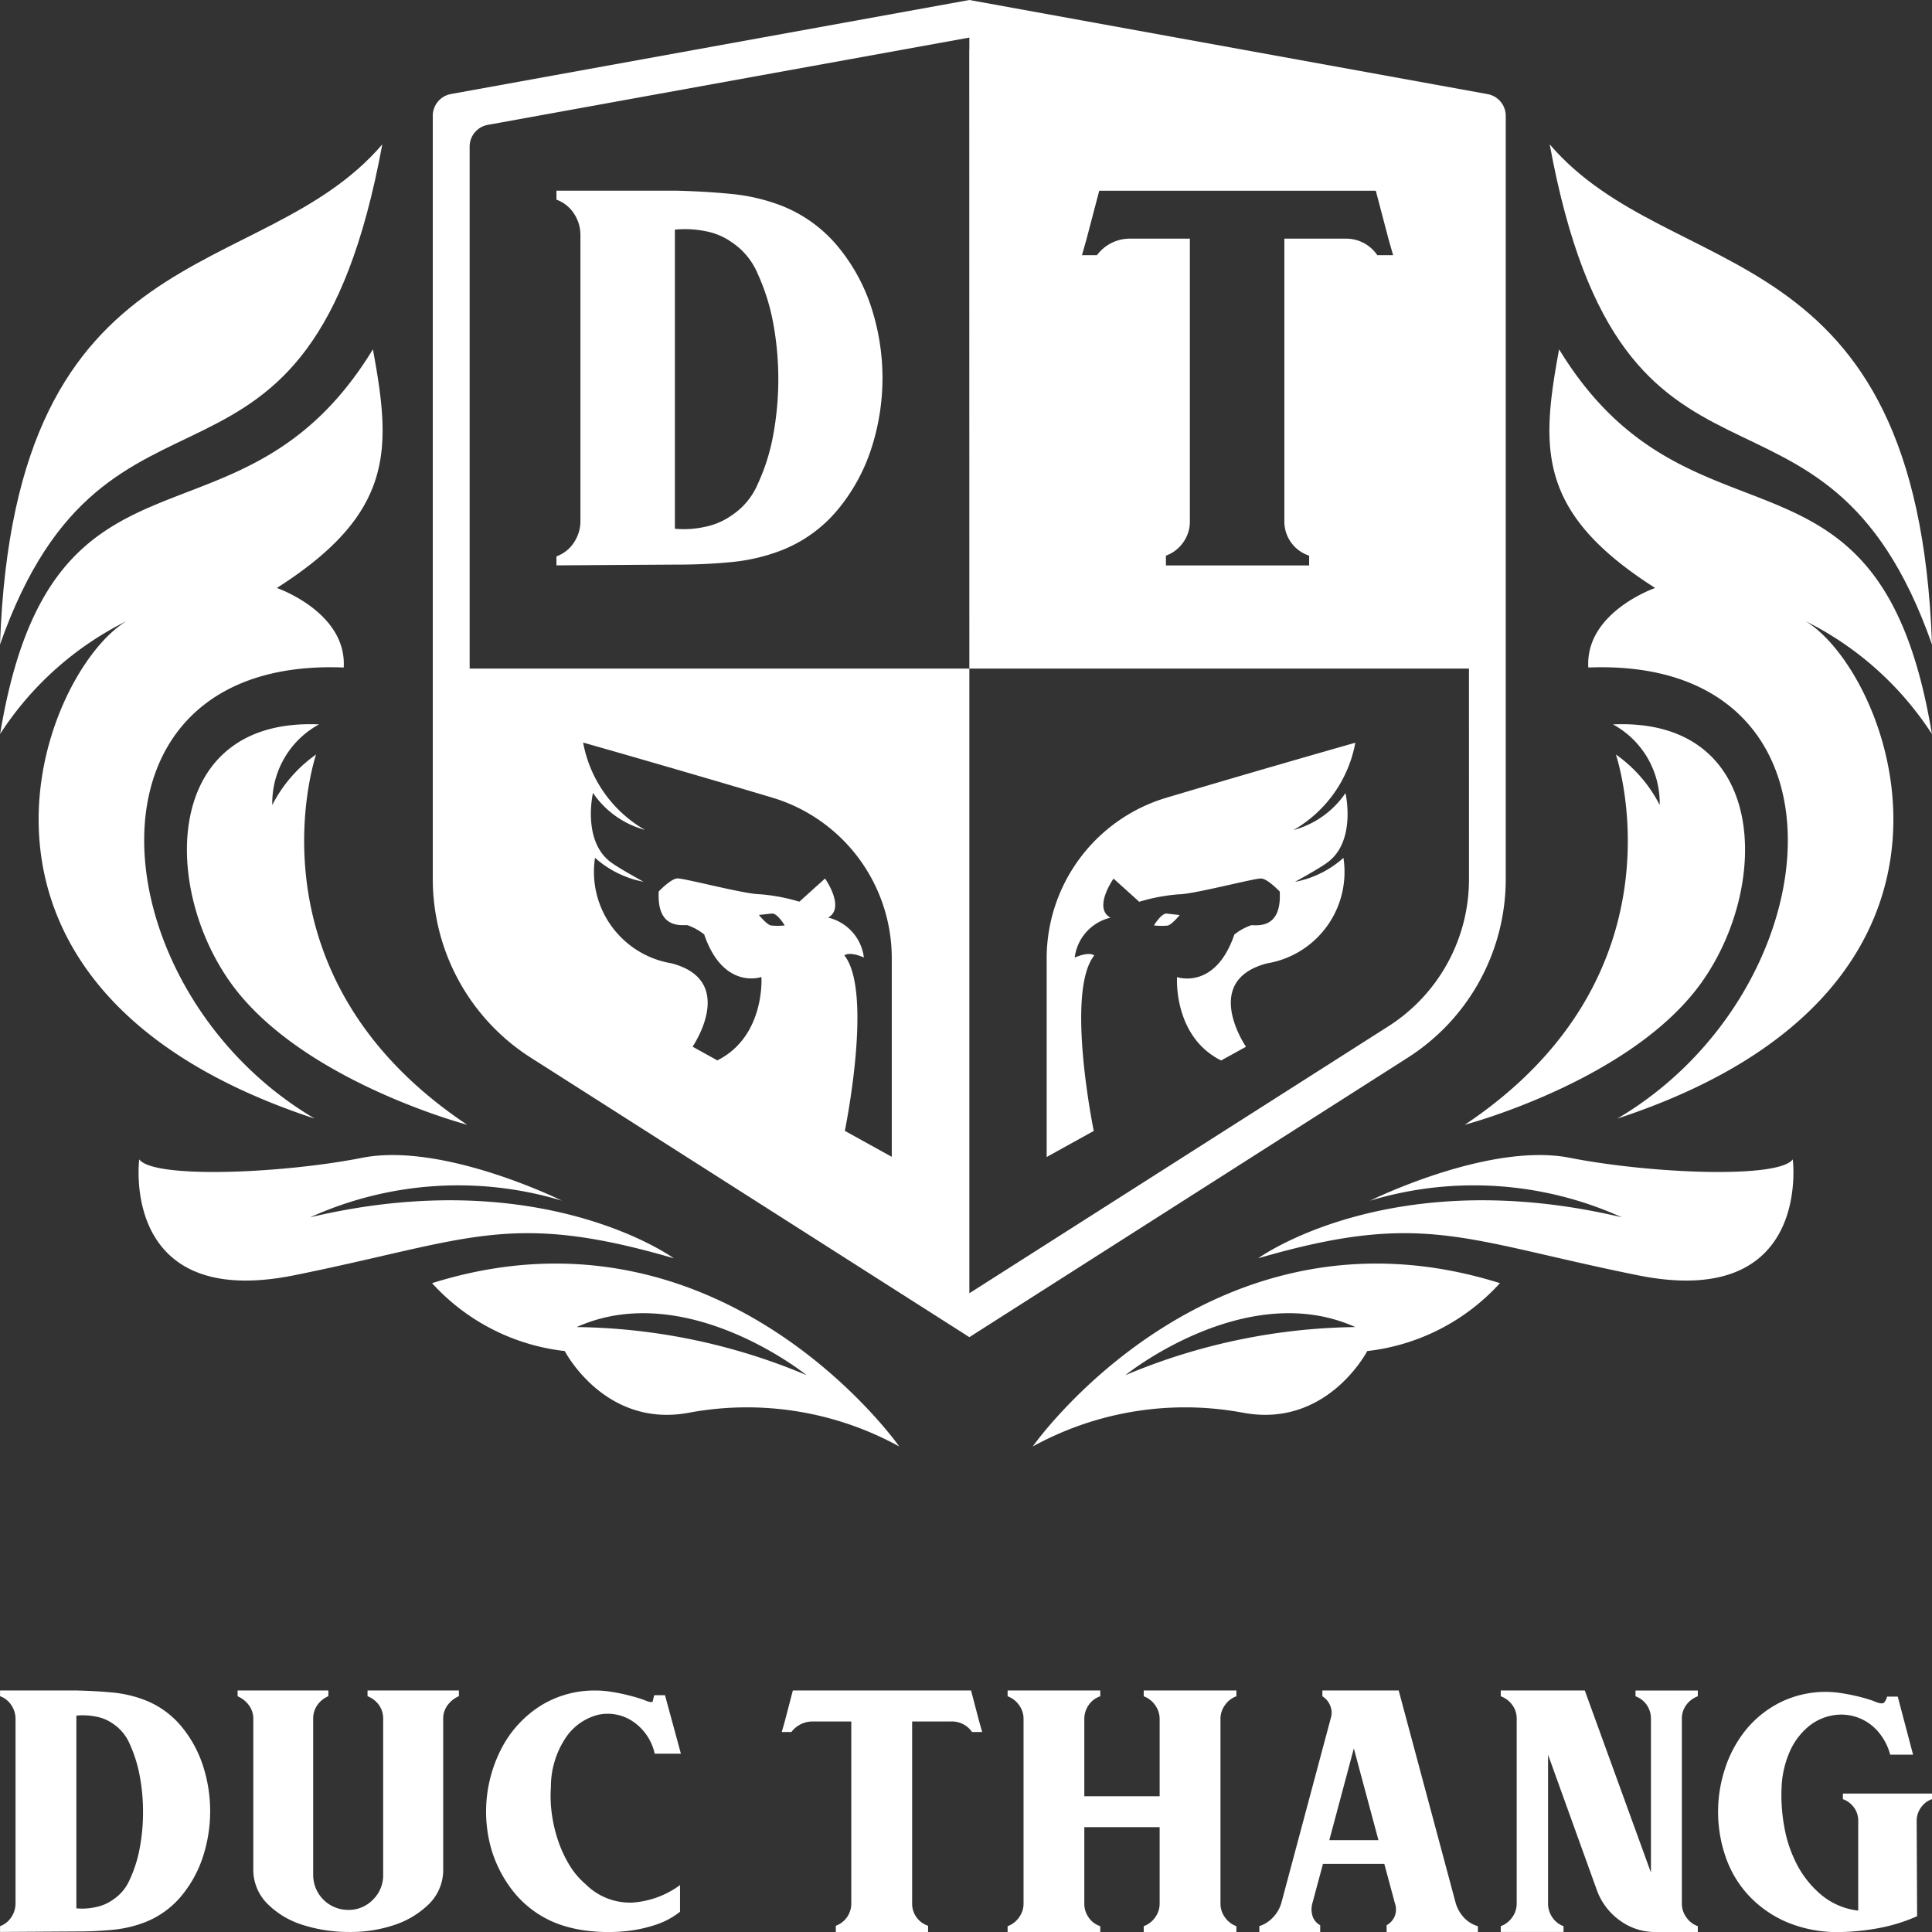
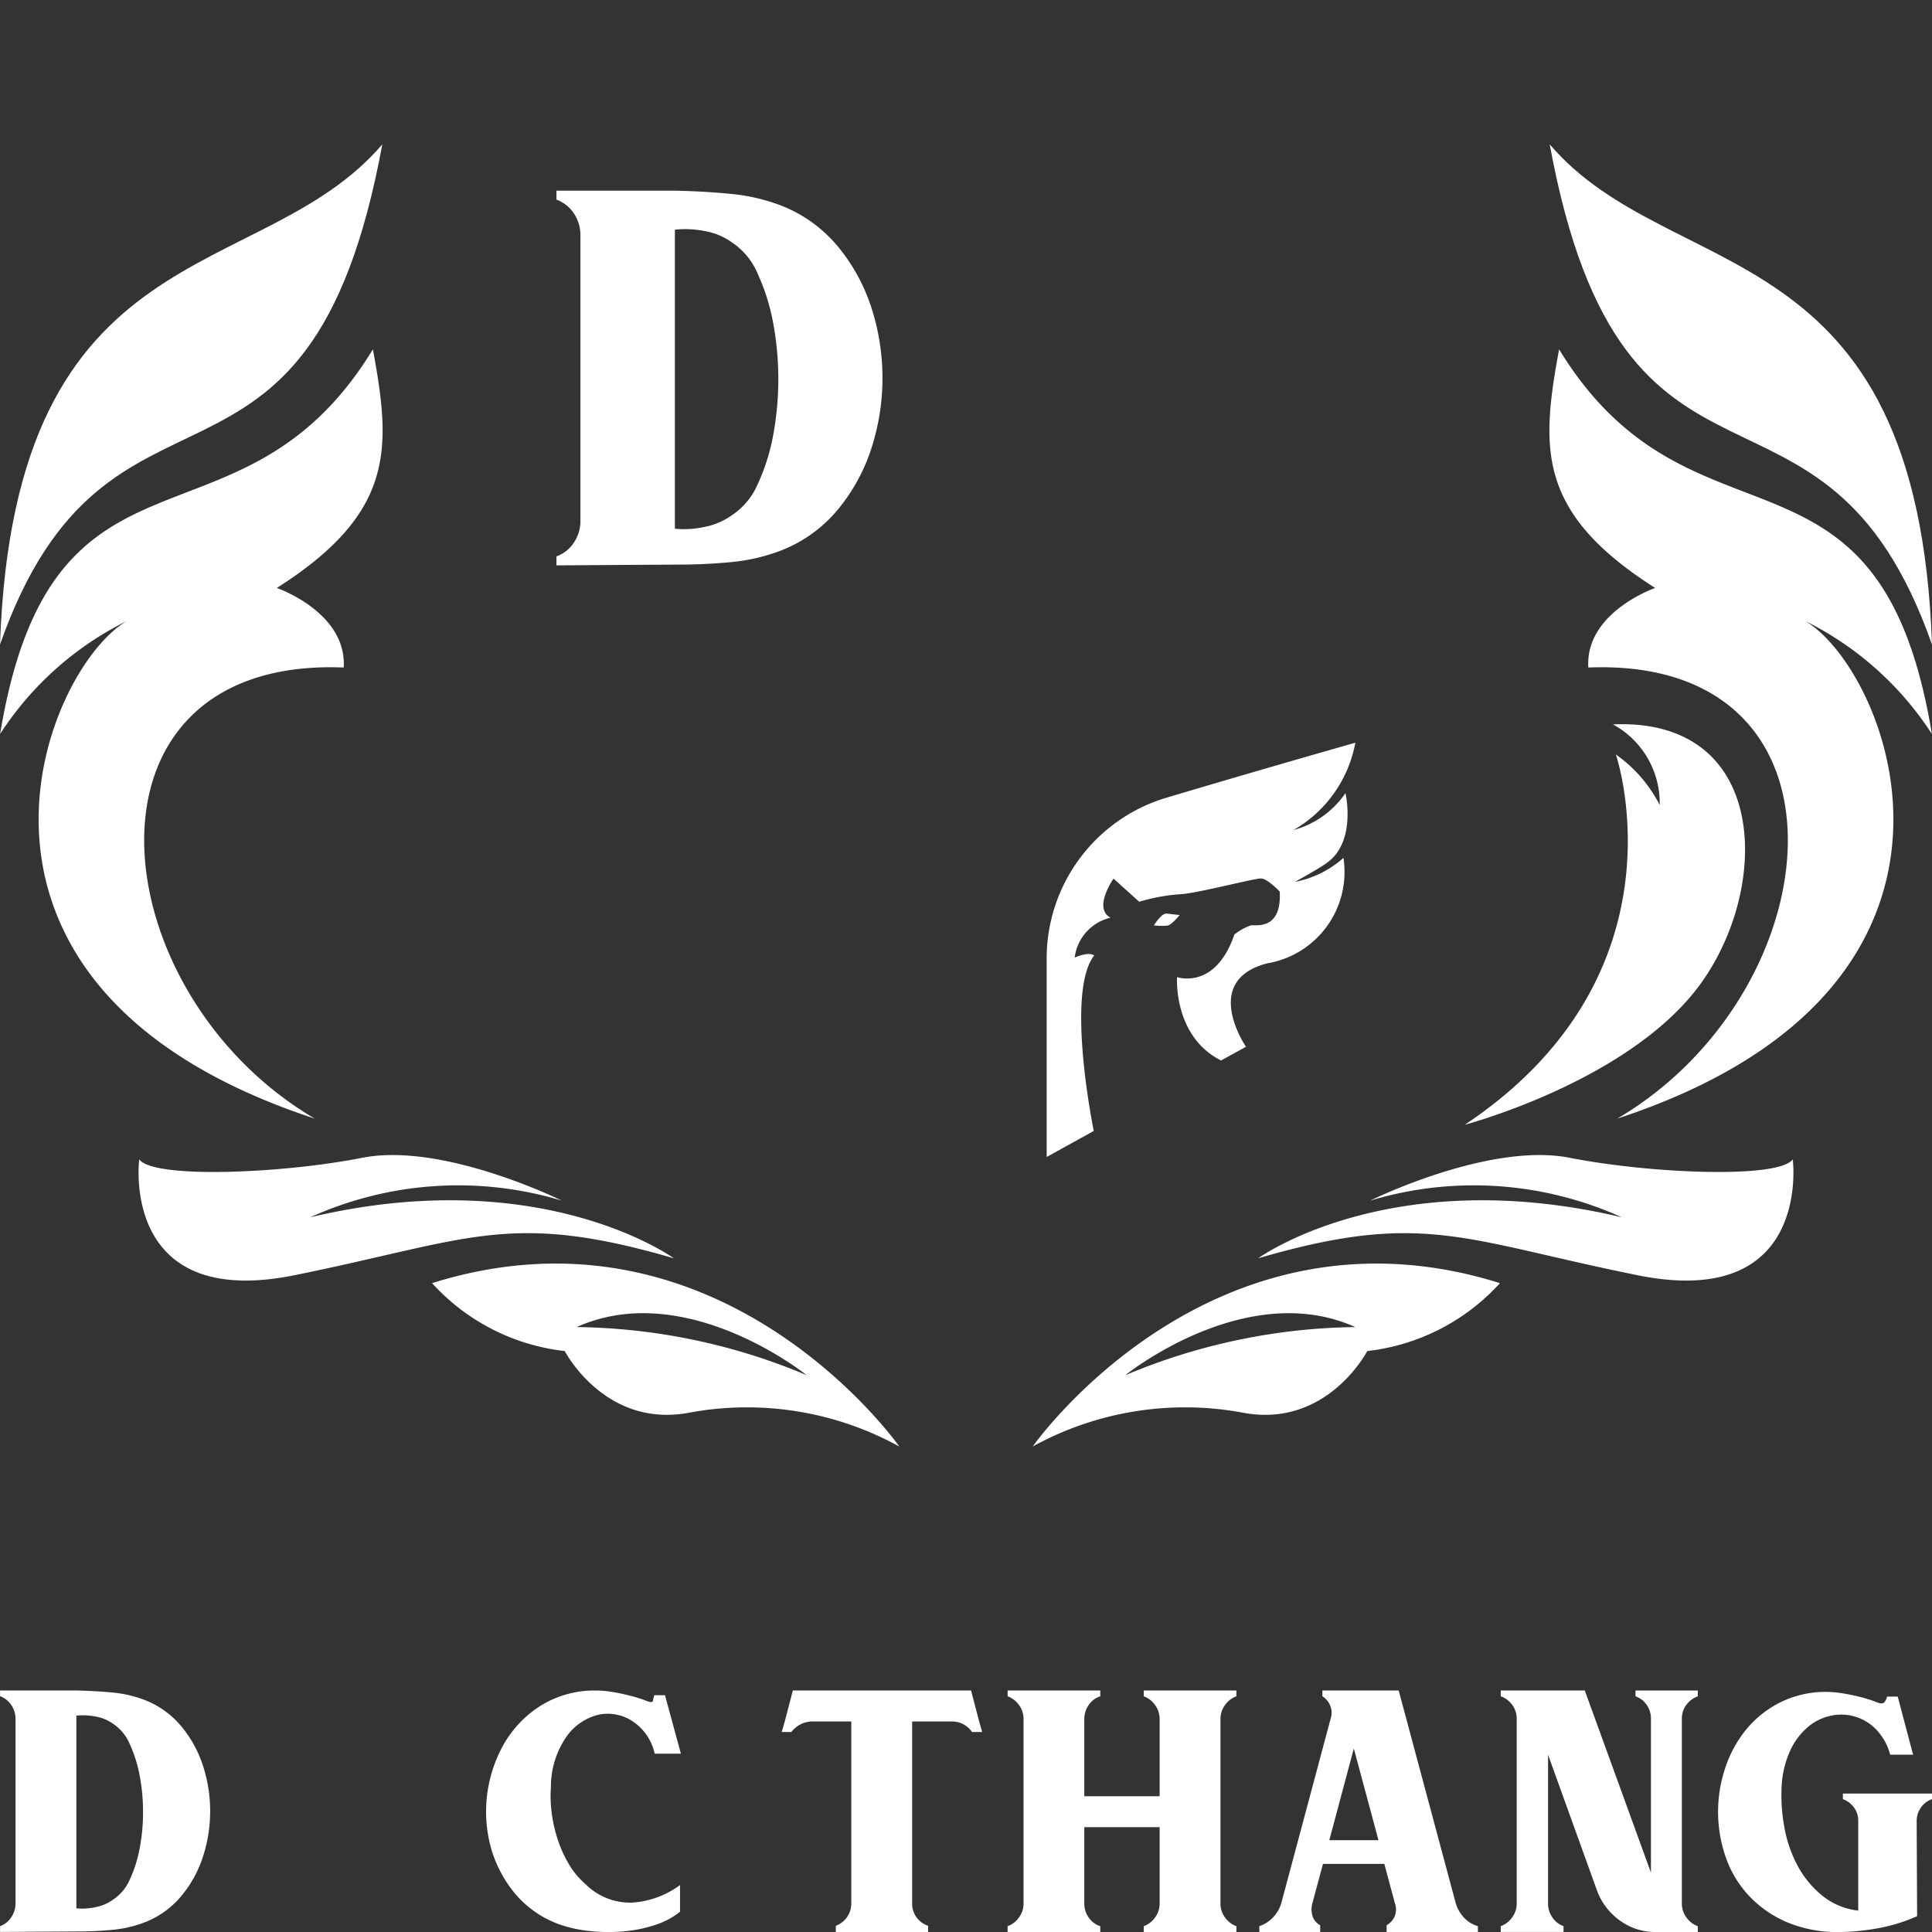
<svg xmlns="http://www.w3.org/2000/svg" width="91.733" height="91.734" viewBox="0 0 91.733 91.734">
  <rect x="0" y="0" width="91.733" height="91.734" fill="#333333" stroke="none" />
  <g id="Group_6985" data-name="Group 6985" transform="translate(-1840)">
    <g id="Group_6979" data-name="Group 6979" transform="translate(1840.003 80.265)">
      <path id="Path_10138" data-name="Path 10138" d="M1843.677,787.5q.94.023,1.732.1a5.762,5.762,0,0,1,1.5.356,4.258,4.258,0,0,1,1.721,1.238,5.657,5.657,0,0,1,1.032,1.869,7.007,7.007,0,0,1,0,4.334,5.639,5.639,0,0,1-1.032,1.869,4.257,4.257,0,0,1-1.721,1.238,5.767,5.767,0,0,1-1.5.356,17.075,17.075,0,0,1-1.732.081l-3.647.023v-.275a1.068,1.068,0,0,0,.527-.413,1.179,1.179,0,0,0,.207-.688v-8.716a1.172,1.172,0,0,0-.207-.688,1.068,1.068,0,0,0-.527-.413V787.5Zm-.024,1.193v9.15a2.925,2.925,0,0,0,.917-.057,2.109,2.109,0,0,0,.826-.356,2.169,2.169,0,0,0,.792-.952,6.193,6.193,0,0,0,.47-1.479,9.044,9.044,0,0,0,.16-1.732,9.141,9.141,0,0,0-.16-1.732,6.467,6.467,0,0,0-.47-1.491,2.163,2.163,0,0,0-.792-.963,2.01,2.01,0,0,0-.826-.344A3.172,3.172,0,0,0,1843.653,788.693Z" transform="translate(-1840.03 -787.499)" fill="#fff" />
-       <path id="Path_10139" data-name="Path 10139" d="M1954.926,787.5v.271a1.223,1.223,0,0,0-.52.418,1.113,1.113,0,0,0-.2.667v7.389a1.66,1.66,0,0,0,1.673,1.673,1.587,1.587,0,0,0,1.164-.486,1.613,1.613,0,0,0,.486-1.186v-7.389a1.112,1.112,0,0,0-.2-.667,1.2,1.2,0,0,0-.542-.418V787.5h4.338v.271a1.3,1.3,0,0,0-.531.418,1.068,1.068,0,0,0-.215.667v7.094a2.273,2.273,0,0,1-.669,1.683,4.252,4.252,0,0,1-1.665,1.005,6.52,6.52,0,0,1-2.174.327,7.15,7.15,0,0,1-2.175-.339,4.08,4.08,0,0,1-1.664-1,2.288,2.288,0,0,1-.669-1.672v-7.094a1.073,1.073,0,0,0-.214-.667,1.3,1.3,0,0,0-.531-.418V787.5Z" transform="translate(-1939.339 -787.499)" fill="#fff" />
      <path id="Path_10140" data-name="Path 10140" d="M2069.471,792.106a6.024,6.024,0,0,0,.045,1.266,6.873,6.873,0,0,0,.289,1.243,5.893,5.893,0,0,0,.522,1.144,3.756,3.756,0,0,0,.788.944,2.99,2.99,0,0,0,2.2.878,4.3,4.3,0,0,0,2.287-.833v1.266a3.7,3.7,0,0,1-1.2.633,6.545,6.545,0,0,1-1.487.3,8.3,8.3,0,0,1-1.543-.011,6.413,6.413,0,0,1-1.366-.277,4.912,4.912,0,0,1-2.232-1.5,5.916,5.916,0,0,1-1.166-2.242,6.514,6.514,0,0,1,.655-4.908,5.275,5.275,0,0,1,1.72-1.777,4.847,4.847,0,0,1,2.6-.722,4.721,4.721,0,0,1,.722.056c.245.037.473.081.688.133s.411.1.589.156A4.086,4.086,0,0,1,2074,788c.192.074.3.078.311.011s.036-.159.067-.277h.511l.755,2.776H2074.4a2.487,2.487,0,0,0-1.055-1.543,2.137,2.137,0,0,0-1.6-.311,2.616,2.616,0,0,0-1.51,1.01A4.2,4.2,0,0,0,2069.471,792.106Z" transform="translate(-2043.317 -787.508)" fill="#fff" />
      <path id="Path_10141" data-name="Path 10141" d="M2213.159,787.5l.39,1.49.137.481h-.481a1.158,1.158,0,0,0-.986-.5h-1.858v8.642a1.1,1.1,0,0,0,.757,1.058v.3h-4.38v-.3a1.12,1.12,0,0,0,.734-1.058v-8.642h-1.835a1.259,1.259,0,0,0-1.009.5h-.458l.138-.481.389-1.49h8.461Z" transform="translate(-2167.055 -787.499)" fill="#fff" />
      <path id="Path_10142" data-name="Path 10142" d="M2320.189,787.5v.275a1.124,1.124,0,0,0-.538.413,1.1,1.1,0,0,0-.218.665v8.761a1.092,1.092,0,0,0,.218.664,1.125,1.125,0,0,0,.538.413v.275h-4.4v-.275a1.132,1.132,0,0,0,.538-.413,1.1,1.1,0,0,0,.218-.664V793.99h-3.577v3.624a1.131,1.131,0,0,0,.207.664,1.061,1.061,0,0,0,.551.413v.275h-4.4v-.275a1.136,1.136,0,0,0,.539-.413,1.1,1.1,0,0,0,.218-.664v-8.761a1.1,1.1,0,0,0-.218-.665,1.135,1.135,0,0,0-.539-.413V787.5h4.4v.276a1.058,1.058,0,0,0-.551.415,1.153,1.153,0,0,0-.207.668v3.663h3.577v-3.663a1.113,1.113,0,0,0-.218-.668,1.13,1.13,0,0,0-.538-.415V787.5Z" transform="translate(-2261.487 -787.499)" fill="#fff" />
      <path id="Path_10143" data-name="Path 10143" d="M2426.57,798.682a1.531,1.531,0,0,0,.653-.413,1.655,1.655,0,0,0,.4-.688l2.362-8.83a.858.858,0,0,0-.046-.55.935.935,0,0,0-.367-.436v-.275h3.623l2.706,10.091a1.72,1.72,0,0,0,.389.688,1.443,1.443,0,0,0,.666.413v.275h-4.334v-.321a.87.87,0,0,0,.378-.413.887.887,0,0,0,.012-.642l-.5-1.858H2429.6l-.5,1.858a1.065,1.065,0,0,0,.012.642.75.75,0,0,0,.356.413v.322h-2.889v-.275Zm5.665-4.082-1.17-4.357L2429.9,794.6Z" transform="translate(-2366.787 -787.49)" fill="#fff" />
      <path id="Path_10144" data-name="Path 10144" d="M2541.564,798.268a1.067,1.067,0,0,0,.527.413v.275h-2.981v-.275a1.135,1.135,0,0,0,.539-.413,1.1,1.1,0,0,0,.218-.665v-8.76a1.085,1.085,0,0,0-.218-.677,1.164,1.164,0,0,0-.539-.4v-.275h3.99l3.141,8.645v-7.292a1.128,1.128,0,0,0-.206-.677,1.092,1.092,0,0,0-.527-.4v-.275h2.958v.275a1.161,1.161,0,0,0-.539.4,1.089,1.089,0,0,0-.218.677v8.76a1.094,1.094,0,0,0,.218.665,1.128,1.128,0,0,0,.539.413v.275h-1.927a2.824,2.824,0,0,1-1.732-.516,3.05,3.05,0,0,1-1.112-1.411l-2.339-6.49V797.6A1.131,1.131,0,0,0,2541.564,798.268Z" transform="translate(-2467.856 -787.49)" fill="#fff" />
      <path id="Path_10145" data-name="Path 10145" d="M2650.486,792.977v.265a1.07,1.07,0,0,0-.508.375,1.115,1.115,0,0,0-.22.618l.021,4.565a8.023,8.023,0,0,1-1.743.551,11.007,11.007,0,0,1-1.831.2,6.21,6.21,0,0,1-2.6-.463,5.378,5.378,0,0,1-1.831-1.279,5.161,5.161,0,0,1-1.081-1.808,6.558,6.558,0,0,1-.044-4.179,5.742,5.742,0,0,1,.97-1.831,4.992,4.992,0,0,1,1.6-1.312,4.846,4.846,0,0,1,2.217-.529,4.793,4.793,0,0,1,.716.055c.243.037.475.081.7.133s.415.1.585.155a4.033,4.033,0,0,1,.408.144c.192.073.316.077.375.011a.641.641,0,0,0,.132-.275h.507l.728,2.757H2648.5a2.728,2.728,0,0,0-.631-1.158,2.3,2.3,0,0,0-2.135-.7,2.466,2.466,0,0,0-1.107.518,3.271,3.271,0,0,0-.863,1.124,4.662,4.662,0,0,0-.42,1.776,8.31,8.31,0,0,0,.132,1.886,6.119,6.119,0,0,0,.618,1.808,4.719,4.719,0,0,0,1.158,1.423,3.323,3.323,0,0,0,1.731.728v-4.256a1.043,1.043,0,0,0-.209-.65,1.121,1.121,0,0,0-.519-.386v-.265h4.234Z" transform="translate(-2558.756 -788.083)" fill="#fff" />
    </g>
    <g id="Group_6984" data-name="Group 6984" transform="translate(1840)">
      <g id="Group_6980" data-name="Group 6980" transform="translate(49.7 35.262)">
        <path id="Path_10146" data-name="Path 10146" d="M2340.917,351.664c-.409.293-1.22.735-1.519.905a4.8,4.8,0,0,0,2.3-1.138,4.4,4.4,0,0,1-3.627,5.009c-3.159.823-1,3.959-1,3.959l-1.181.651c-2.286-1.143-2.093-3.959-2.093-3.959s1.811.64,2.722-2.021a2.714,2.714,0,0,1,.8-.441c.238-.016,1.458.226,1.353-1.6,0,0-.564-.6-.878-.619s-3.186.745-3.91.751a8.726,8.726,0,0,0-1.882.354l-1.22-1.1s-.989,1.4-.144,1.855a2.225,2.225,0,0,0-1.7,1.894s.651-.3.927-.1c-1.38,1.739-.022,8.332-.022,8.332l-2.236,1.237v-9.4a7.961,7.961,0,0,1,5.56-7.62c.05-.011.094-.028.144-.044,4.744-1.414,8.951-2.606,8.951-2.606a6.039,6.039,0,0,1-2.937,4.147,4.36,4.36,0,0,0,2.469-1.756S2342.33,350.654,2340.917,351.664Z" transform="translate(-2327.61 -345.96)" fill="#fff" />
        <path id="Path_10147" data-name="Path 10147" d="M2377.54,426.143s.354-.59.609-.562l.615.069s-.369.454-.57.5A3.069,3.069,0,0,1,2377.54,426.143Z" transform="translate(-2372.451 -417.465)" fill="#fff" />
      </g>
-       <path id="Path_10148" data-name="Path 10148" d="M2067.087,0l-24.616,4.465a1.049,1.049,0,0,0-.861,1.031V41.733a10.061,10.061,0,0,0,4.655,8.487l20.822,13.269L2087.9,50.221a10.059,10.059,0,0,0,4.655-8.487V5.5a1.049,1.049,0,0,0-.861-1.031Zm5.56,11.364.607-2.309h13.131l.607,2.309.215.751h-.751a1.791,1.791,0,0,0-1.53-.784h-2.882V24.743a1.7,1.7,0,0,0,1.176,1.64v.464h-6.8v-.464a1.718,1.718,0,0,0,.817-.624,1.69,1.69,0,0,0,.32-1.016V11.331h-2.849a1.946,1.946,0,0,0-1.562.784h-.712Zm-14.98,32.578c-.2-.039-.574-.5-.574-.5l.619-.066c.254-.028.608.564.608.564A3.009,3.009,0,0,1,2057.667,43.942Zm5.743,10.989-2.236-1.237s1.359-6.593-.022-8.332c.276-.2.927.1.927.1a2.226,2.226,0,0,0-1.7-1.894c.839-.459-.144-1.855-.144-1.855l-1.22,1.1a8.792,8.792,0,0,0-1.883-.354c-.729-.005-3.595-.767-3.91-.751s-.884.619-.884.619c-.1,1.822,1.121,1.579,1.359,1.6a2.711,2.711,0,0,1,.8.441c.911,2.661,2.717,2.021,2.717,2.021s.193,2.81-2.093,3.959l-1.176-.651s2.154-3.136-1.005-3.959a4.4,4.4,0,0,1-3.627-5.009,4.8,4.8,0,0,0,2.3,1.137c-.3-.171-1.11-.613-1.519-.905-1.414-1.01-.878-3.313-.878-3.313a4.355,4.355,0,0,0,2.469,1.756,6.038,6.038,0,0,1-2.937-4.147s4.208,1.193,8.951,2.606a1.286,1.286,0,0,0,.144.044,7.96,7.96,0,0,1,5.56,7.62v9.4Zm27.4-13.2a8.277,8.277,0,0,1-3.849,7.012l-19.874,12.661V31.745H2043.36V6.96a1.048,1.048,0,0,1,.861-1.031l22.866-4.145v.569l-.005.005.005,29.387h23.722Z" transform="translate(-2021.061)" fill="#fff" />
      <g id="Group_6981" data-name="Group 6981" transform="translate(26.421 9.053)">
        <path id="Path_10149" data-name="Path 10149" d="M2104.879,88.82q1.459.035,2.687.16a8.963,8.963,0,0,1,2.331.551,6.608,6.608,0,0,1,2.669,1.921,8.765,8.765,0,0,1,1.6,2.9,10.857,10.857,0,0,1,0,6.727,8.787,8.787,0,0,1-1.6,2.9,6.6,6.6,0,0,1-2.669,1.921,8.921,8.921,0,0,1-2.331.551,26.582,26.582,0,0,1-2.687.124l-5.659.036v-.427a1.66,1.66,0,0,0,.818-.64,1.829,1.829,0,0,0,.32-1.067V90.955a1.837,1.837,0,0,0-.32-1.068,1.664,1.664,0,0,0-.818-.64V88.82h5.659Zm-.036,1.851v14.2a4.531,4.531,0,0,0,1.424-.089,3.309,3.309,0,0,0,1.281-.551,3.356,3.356,0,0,0,1.228-1.477,9.651,9.651,0,0,0,.73-2.3,14.647,14.647,0,0,0,0-5.374,9.981,9.981,0,0,0-.73-2.313,3.342,3.342,0,0,0-1.228-1.494,3.116,3.116,0,0,0-1.281-.534A4.828,4.828,0,0,0,2104.843,90.671Z" transform="translate(-2099.22 -88.82)" fill="#fff" />
      </g>
      <g id="Group_6982" data-name="Group 6982" transform="translate(49.034 6.854)">
        <path id="Path_10150" data-name="Path 10150" d="M2321.08,597.294a15.005,15.005,0,0,1,10.008-1.6c3.982.73,5.876-2.932,5.876-2.932a10.018,10.018,0,0,0,6.3-3.224C2329.532,585.23,2321.08,597.294,2321.08,597.294Zm4.416-3.4s5.71-4.6,10.9-2.271A28.958,28.958,0,0,0,2325.5,593.9Z" transform="translate(-2321.08 -535.467)" fill="#fff" />
        <path id="Path_10151" data-name="Path 10151" d="M2426.11,542.984s6.252-4.559,17.264-1.947a17.035,17.035,0,0,0-11.951-.789s5.635-2.793,9.483-2.036,9.917,1,10.587.075c0,0,.933,7.18-7.374,5.5S2433.937,540.7,2426.11,542.984Z" transform="translate(-2415.405 -490.093)" fill="#fff" />
        <path id="Path_10152" data-name="Path 10152" d="M2529.543,338.806s3.562,10.419-7.173,17.58c0,0,7.877-2.078,11.216-6.721s3.178-12.609-4.18-12.288a4.254,4.254,0,0,1,2.218,3.828A6.6,6.6,0,0,0,2529.543,338.806Z" transform="translate(-2501.854 -309.836)" fill="#fff" />
        <path id="Path_10153" data-name="Path 10153" d="M2573.938,175.636c4.008,2.4,10,17.4-8.938,23.621,10.271-6.041,11.784-21.944-1.375-21.419-.155-2.629,3.175-3.777,3.175-3.777-5.627-3.579-5.427-6.632-4.562-11.331,6.3,10.33,15.222,3.208,17.7,18.263A15.216,15.216,0,0,0,2573.938,175.636Z" transform="translate(-2537.245 -152.998)" fill="#fff" />
        <path id="Path_10154" data-name="Path 10154" d="M2561.91,67.25c3.521,19.135,13,9.1,18.152,23.749C2579.375,71.24,2567.7,74.018,2561.91,67.25Z" transform="translate(-2537.363 -67.25)" fill="#fff" />
      </g>
      <g id="Group_6983" data-name="Group 6983" transform="translate(0 6.854)">
        <path id="Path_10155" data-name="Path 10155" d="M2063.472,597.294a15.006,15.006,0,0,0-10.008-1.6c-3.982.73-5.876-2.932-5.876-2.932a10.018,10.018,0,0,1-6.3-3.224C2055.02,585.23,2063.472,597.294,2063.472,597.294Zm-4.417-3.4s-5.71-4.6-10.9-2.271A28.956,28.956,0,0,1,2059.056,593.9Z" transform="translate(-2020.773 -535.467)" fill="#fff" />
        <path id="Path_10156" data-name="Path 10156" d="M1929.965,542.984s-6.252-4.559-17.264-1.947a17.035,17.035,0,0,1,11.952-.789s-5.635-2.793-9.483-2.036-9.916,1-10.587.075c0,0-.934,7.18,7.374,5.5S1922.138,540.7,1929.965,542.984Z" transform="translate(-1897.972 -490.093)" fill="#fff" />
-         <path id="Path_10157" data-name="Path 10157" d="M1933.211,338.806s-3.561,10.419,7.174,17.58c0,0-7.877-2.078-11.216-6.721s-3.178-12.609,4.18-12.288a4.254,4.254,0,0,0-2.218,3.828A6.6,6.6,0,0,1,1933.211,338.806Z" transform="translate(-1918.203 -309.836)" fill="#fff" />
        <path id="Path_10158" data-name="Path 10158" d="M1846.016,175.636c-4.008,2.4-10,17.4,8.938,23.621-10.271-6.041-11.784-21.944,1.375-21.419.155-2.629-3.175-3.777-3.175-3.777,5.626-3.579,5.427-6.632,4.561-11.331-6.3,10.33-15.221,3.208-17.7,18.263A15.215,15.215,0,0,1,1846.016,175.636Z" transform="translate(-1840.009 -152.998)" fill="#fff" />
        <path id="Path_10159" data-name="Path 10159" d="M1858.152,67.25c-3.522,19.135-13,9.1-18.152,23.749C1840.687,71.24,1852.359,74.018,1858.152,67.25Z" transform="translate(-1840 -67.25)" fill="#fff" />
      </g>
    </g>
  </g>
</svg>